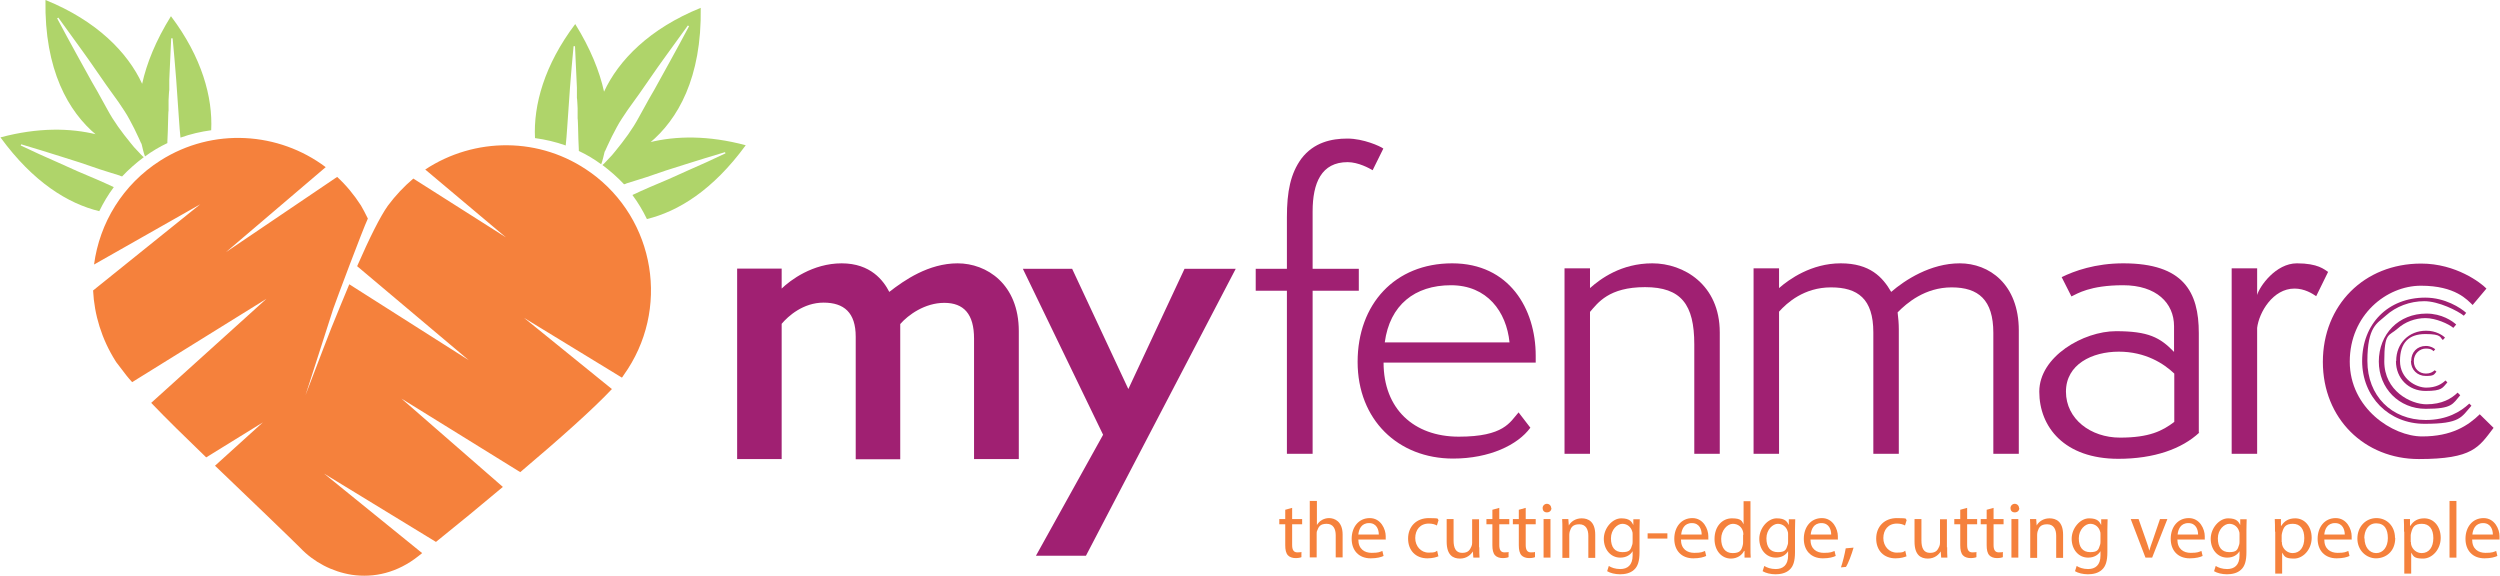
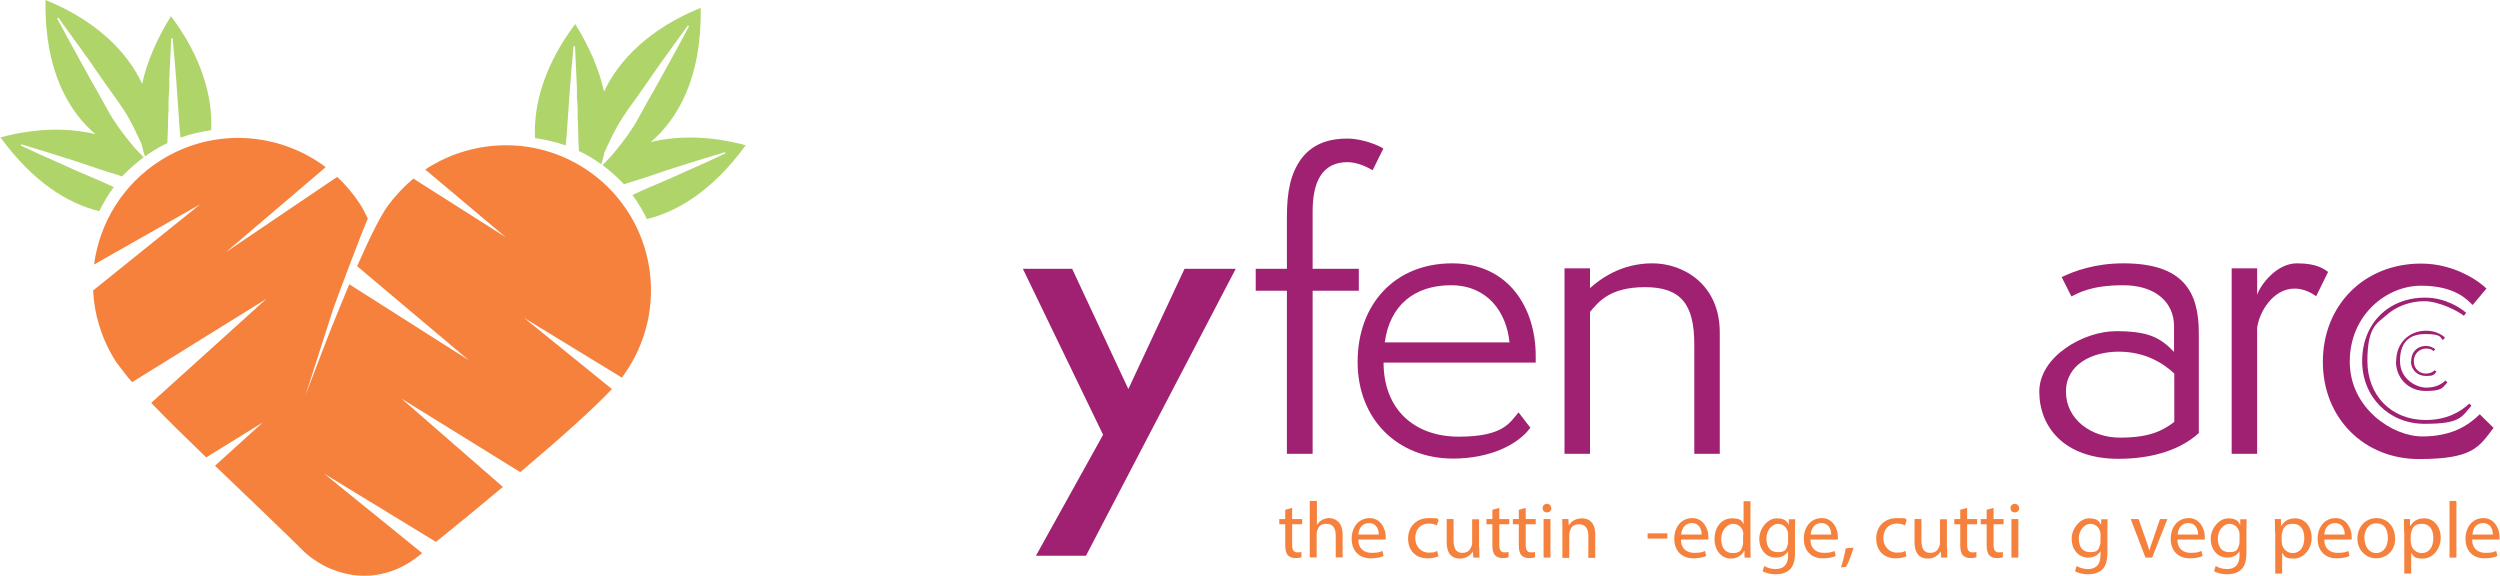
<svg xmlns="http://www.w3.org/2000/svg" id="Guides" width="1050" height="241.9" version="1.1" viewBox="0 0 1050 241.9">
  <defs>
    <style>
      .st0 {
        fill: #afd46a;
      }

      .st1 {
        fill: #a02072;
      }

      .st2 {
        fill: #f5813c;
      }
    </style>
  </defs>
  <g>
    <path class="st1" d="M540.5,190.6v-68.5h-13.1v-9.2h13.1v-21.7c0-10.7,1.5-18.3,6.1-24.6,5.2-6.8,12.6-8.4,19.3-8.4s13.8,3.2,15.1,4.2l-4.5,9.1c-1.3-.8-6-3.4-10.5-3.4-11,0-14.7,8.7-14.7,20.7v24.1h19.4v9.2h-19.4v68.5h-10.7Z" />
    <path class="st1" d="M642.7,179.7c-5.2,7.1-17,12.9-32.4,12.9-23.1,0-40.1-16.3-40.1-40.6s15.7-41.4,39.7-41.4,35.1,19.1,35.1,38.8v2.9h-63.9c0,19.3,12.6,31.1,31.6,31.1s21.5-6.1,25.1-10.2l5,6.5h0ZM634,143.8c-1.3-12.9-9.4-24-24.6-24s-25.7,8.3-27.8,24h52.5Z" />
    <path class="st1" d="M711.6,190.6v-46c0-16.7-5.5-24-20.7-24s-19.8,6.6-23.1,10.4v59.6h-10.7v-77.9h10.7v8.3c4.4-3.9,13.1-10.4,26.2-10.4s28.3,8.9,28.3,29v51h-10.7,0Z" />
-     <path class="st1" d="M837.2,190.6v-50.8c0-13.9-6.3-19.1-17.5-19.1s-18.9,6.6-22.7,10.5c.3,2.4.5,4.7.5,7.1v52.3h-10.7v-51c0-14.1-6.5-18.9-17.8-18.9s-18.5,6.5-21.8,10.2v59.7h-10.7v-77.9h10.7v8.3c4.2-3.7,13.6-10.4,25.9-10.4s17.6,5.8,21.2,12c5.8-5,16.5-12,28.8-12s24.8,8.7,24.8,28.2v51.8h-10.7,0Z" />
    <path class="st1" d="M923.7,181.7c-7.3,6.8-18.9,11-34,11-22.7,0-33.2-13.4-33.2-28.2s18.6-25.4,32.2-25.4,18.5,2.6,24.4,8.7v-10.8c0-9.7-7.4-17.2-21.4-17.2s-19.3,3.6-21.7,4.7l-4.1-8.1c5.3-2.6,14.1-5.8,25.9-5.8,25.3,0,31.7,12,31.7,29.3v41.8h0ZM913.2,156.9c-4.4-4.2-12.1-9.2-23.3-9.2s-22.2,5.3-22.2,16.8,10.4,19.3,22.7,19.3,17.8-2.8,22.8-6.6v-20.2Z" />
    <path class="st1" d="M937.3,190.6v-77.9h10.7v11.2c1-3.6,7.8-13.3,16.7-13.3s11.5,2.6,13.1,3.6l-5,10.2c-1.6-1.1-4.9-3.2-9.1-3.2-9.1,0-14.9,10-15.7,16.5v52.9h-10.7Z" />
    <g>
      <path class="st1" d="M1012.6,151.7c0,3.6,2.7,6.2,6.2,6.2s3.4-.5,4.5-1.8l-.7-.6c-.9.8-2,1.4-3.7,1.4-2.7,0-5.1-1.9-5.1-5.2s2.6-5.3,5-5.3,2.8.7,3.3,1.1l.7-.8c-.6-.5-1.9-1.4-3.9-1.4-3.7,0-6.2,2.6-6.2,6.3h0Z" />
      <path class="st1" d="M1006.3,151.7c0,7.2,5.3,12.5,12.4,12.5s7.1-1.3,9.2-3.6l-.8-.8c-1.6,1.5-4,3-8.1,3s-11-3.5-11-11.2,3.7-11.3,10.7-11.3,6,1.5,7.3,2.5l.9-1c-1-1-3.8-2.9-7.9-2.9-7.3,0-12.6,5.3-12.6,12.7h0Z" />
      <path class="st1" d="M1041.6,173.9c-5,4.9-11.9,9.4-24.3,9.4s-30.4-11.8-30.4-31.4,15.4-31.9,29.9-31.9,19.5,6,21.7,8.1l5.8-6.9c-2.3-2.4-12.8-10.5-27.4-10.5-24,0-41.3,17.5-41.3,41.3s17.5,40.8,40.3,40.8,25.2-5,31.4-13.1l-5.8-5.7h0Z" />
      <path class="st1" d="M992.1,151.6c0,15.1,11.2,26.4,26.2,26.4s15.4-2.7,19.7-7.6l-.9-.9c-3.6,3.4-9.4,6.9-18.3,6.9-14.4,0-24.5-10.2-24.5-24.8s4.2-15.8,7.7-19c4.3-3.9,10.2-6.1,16.2-6.1s14,4,16.6,6.1l1-1.2c-2.3-2.1-8.9-6.4-17.2-6.4-15.6,0-26.5,11-26.5,26.7h0Z" />
-       <path class="st1" d="M999.1,151.8c0,11.3,8.5,19.9,19.7,19.9s11.3-2,14.5-5.7l-1.1-1.1c-2.6,2.5-6.5,4.9-13.1,4.9s-17.7-5.6-17.7-18,1.9-10.5,5.6-13.8c3.1-2.8,7.4-4.4,11.7-4.4s9.7,2.4,11.7,4.1l1.2-1.4c-1.6-1.5-6.1-4.6-12.5-4.6-11.6,0-20,8.5-20,20.2h0Z" />
    </g>
  </g>
  <g>
-     <path class="st1" d="M409.1,192.9v-50.7c0-10.3-4.3-15-12.5-15s-15.2,5.1-18.5,8.9v56.8h-18.7v-51.5c0-10.1-4.9-14.3-13.5-14.3s-14.9,5.7-17.6,8.9v56.8h-18.7v-80h18.7v8.4c3.6-3.5,13-10.6,25.2-10.6s17.6,7.3,20,12c6.3-4.9,16.5-12,28.7-12s25.7,8.7,25.7,28.5v53.7h-18.7Z" />
    <path class="st1" d="M435.1,233.4l28.2-50.8-33.7-69.7h20.7l23.6,50.5,23.6-50.5h21.5l-62.9,120.5h-21.1Z" />
  </g>
  <g>
    <path class="st2" d="M248.1,72.5c-21.2-15.3-48.9-14.9-69.5-1.3l33.9,28.5-38.9-24.7c-3.9,3.3-7.5,7.1-10.7,11.4-3.2,4.5-7.7,13.5-12.9,25.4l46.9,39.5-50.2-31.9c-2.4,5.7-4.9,11.9-7.6,18.5,0,0-5.3,13.6-10.8,28.1,5.8-18.1,11.7-36.4,11.7-36.4,1.1-3.2,12.3-33.1,14.5-37.8-1.1-2.2-2-4-2.9-5.5-2.9-4.5-6.2-8.5-10-12l-46.7,31.6,41.9-35.7c-19.7-14.8-47.3-16.8-69.4-2.8-15.9,10.1-25.6,26.3-27.9,43.7l44.6-25.3-45,36.2c.5,10.2,3.6,20.4,9.4,29.6.2.3.4.7.7,1l3.9,5.1c.7.9,1.5,1.8,2.4,2.8l56.4-35-48.4,43.7c6.4,6.7,14.3,14.4,23.1,22.9l23.8-14.7-20.1,18.2c10.7,10.2,34.4,33,35.8,34.5,5.7,6,13.4,10,21.6,11.3,9.3,1.4,19.2-.8,28.1-7.9.5-.4,1-.8,1.5-1.2l-41.2-33.4,47,28.7c9.7-7.8,19.2-15.6,28.1-23.1l-42.6-37.1,49.9,30.9c16.8-14.2,30.7-26.6,38.5-34.9l-36.9-29.9,41.1,25.1c.3-.3.5-.7.7-1,19.7-27.4,13.5-65.5-13.9-85.2Z" />
    <path class="st0" d="M272.9,60c11.7-9.7,21.9-27.3,21.4-56.7-21.5,8.7-34.5,22-40.6,35.2-1.9-8.6-5.7-18.1-12.1-28.4-13,17.2-17.6,34.1-16.9,47.9,4.4.6,8.7,1.6,12.9,3.1.2-2.4.5-4.8.6-7.2l.3-4.3.3-4.3.3-4.3.3-4.3c.5-5.8.9-11.6,1.5-17.3h.6c.3,5.8.5,11.6.8,17.4v4.3c.1,0,.3,4.3.3,4.3v4.3c.1,0,.2,4.3.2,4.3,0,2.9.2,5.8.3,8.7,0,.2,0,.5,0,.7,3.2,1.5,6.4,3.4,9.4,5.6,0,0,0,0,0,0,.6-1.6,1-3.4,1.4-5.1,0-.2.2-.4.3-.6.3-.7.6-1.3.9-2,1.2-2.7,2.5-5.2,3.9-7.8.7-1.3,1.4-2.5,2.2-3.7.8-1.2,1.6-2.4,2.4-3.6,1.7-2.4,3.4-4.7,5.1-7.1l2.5-3.6,2.5-3.6,2.5-3.6,2.5-3.5c3.4-4.7,6.8-9.4,10.2-14.1l.5.3c-2.7,5.1-5.5,10.2-8.3,15.3l-2.1,3.8-2.1,3.8-2.1,3.8-2.2,3.8c-1.4,2.5-2.8,5.1-4.2,7.6-.7,1.3-1.4,2.5-2.2,3.8-.8,1.2-1.6,2.4-2.4,3.6-1.7,2.4-3.5,4.7-5.3,6.9-.5.6-.9,1.1-1.4,1.7-.5.5-1,1.1-1.5,1.6-.5.5-1,1.1-1.5,1.6-.2.2-.5.5-.7.7-.1,0-.3.2-.4.3,3.3,2.5,6.4,5.2,9.1,8.1.4-.1.8-.2,1.1-.4,2.8-.9,5.6-1.7,8.3-2.6l4.1-1.4,4.1-1.4,4.1-1.3,4.1-1.3c5.5-1.7,11.1-3.5,16.6-5.1l.2.5c-5.2,2.5-10.5,4.9-15.8,7.2l-4,1.8-4,1.8-4,1.7-4,1.7c-2.4,1-4.9,2.2-7.3,3.3,2.4,3.2,4.4,6.6,6.1,10.1,13.1-3.2,27.7-12.1,41.5-31-15.7-4.2-29.3-4-40.5-1.2Z" />
    <path class="st0" d="M40.5,56.7C28.8,47,18.6,29.4,19.1,0c21.5,8.7,34.5,22,40.6,35.2,1.9-8.6,5.7-18.1,12.1-28.4,13,17.2,17.6,34.1,16.9,47.9-4.4.6-8.7,1.6-12.9,3.1-.2-2.4-.5-4.8-.6-7.2l-.3-4.3-.3-4.3-.3-4.3-.3-4.3c-.5-5.8-.9-11.6-1.5-17.3h-.6c-.3,5.8-.5,11.6-.8,17.4v4.3c-.1,0-.3,4.3-.3,4.3v4.3c-.1,0-.2,4.3-.2,4.3,0,2.9-.2,5.8-.3,8.7,0,.2,0,.5,0,.7-3.2,1.5-6.4,3.4-9.4,5.6,0,0,0,0,0,0-.6-1.6-1-3.4-1.4-5.1,0-.2-.2-.4-.3-.6-.3-.7-.6-1.3-.9-2-1.2-2.7-2.5-5.2-3.9-7.8-.7-1.3-1.4-2.5-2.2-3.7-.8-1.2-1.6-2.4-2.4-3.6-1.7-2.4-3.4-4.7-5.1-7.1l-2.5-3.6-2.5-3.6-2.5-3.6-2.5-3.5c-3.4-4.7-6.8-9.4-10.2-14.1l-.5.3c2.7,5.1,5.5,10.2,8.3,15.3l2.1,3.8,2.1,3.8,2.1,3.8,2.2,3.8c1.4,2.5,2.8,5.1,4.2,7.6.7,1.3,1.4,2.5,2.2,3.8.8,1.2,1.6,2.4,2.4,3.6,1.7,2.4,3.5,4.7,5.3,6.9.5.6.9,1.1,1.4,1.7.5.5,1,1.1,1.5,1.6.5.5,1,1.1,1.5,1.6.2.2.5.5.7.7.1,0,.3.2.4.3-3.3,2.5-6.4,5.2-9.1,8.1-.4-.1-.8-.2-1.1-.4-2.8-.9-5.6-1.7-8.3-2.6l-4.1-1.4-4.1-1.4-4.1-1.3-4.1-1.3c-5.5-1.7-11.1-3.5-16.6-5.1l-.2.5c5.2,2.5,10.5,4.9,15.8,7.2l4,1.8,4,1.8,4,1.7,4,1.7c2.4,1,4.9,2.2,7.3,3.3-2.4,3.2-4.4,6.6-6.1,10.1-13.1-3.2-27.7-12.1-41.5-31,15.7-4.2,29.3-4,40.5-1.2Z" />
  </g>
  <g>
    <path class="st2" d="M542.7,213.3v4.7h4.2v2.2h-4.2v8.7c0,2,.6,3.1,2.2,3.1s1.3-.1,1.7-.2v2.2c-.4.2-1.3.4-2.5.4s-2.5-.4-3.2-1.2c-.8-.9-1.1-2.3-1.1-4.2v-8.8h-2.5v-2.2h2.5v-3.9l2.9-.8Z" />
    <path class="st2" d="M550.2,210.4h2.9v10.1h0c.5-.8,1.2-1.6,2.1-2.1.9-.5,1.9-.8,3-.8,2.2,0,5.7,1.3,5.7,6.9v9.6h-2.9v-9.3c0-2.6-1-4.8-3.8-4.8s-3.4,1.3-4,2.9c-.2.4-.2.8-.2,1.4v9.8h-2.9v-23.8Z" />
    <path class="st2" d="M570.5,226.6c0,4,2.6,5.6,5.6,5.6s3.4-.4,4.5-.8l.5,2.1c-1,.5-2.8,1-5.4,1-5,0-8-3.3-8-8.2s2.9-8.7,7.6-8.7,6.7,4.7,6.7,7.6,0,1.1-.1,1.4h-11.4ZM579.1,224.5c0-1.9-.8-4.8-4.1-4.8s-4.3,2.7-4.5,4.8h8.6Z" />
    <path class="st2" d="M604.2,233.6c-.8.4-2.5.9-4.7.9-4.9,0-8.1-3.3-8.1-8.3s3.4-8.6,8.7-8.6,3.3.4,4.1.8l-.7,2.3c-.7-.4-1.8-.8-3.4-.8-3.7,0-5.7,2.7-5.7,6.1s2.4,6.1,5.6,6.1,2.8-.4,3.6-.8l.5,2.2Z" />
    <path class="st2" d="M621.3,229.8c0,1.7,0,3.1.1,4.4h-2.6l-.2-2.6h0c-.8,1.3-2.5,3-5.4,3s-5.6-1.4-5.6-7.1v-9.5h2.9v9c0,3.1.9,5.2,3.6,5.2s3.3-1.4,3.9-2.7c.2-.4.3-1,.3-1.5v-9.9h2.9v11.8Z" />
    <path class="st2" d="M629.7,213.3v4.7h4.2v2.2h-4.2v8.7c0,2,.6,3.1,2.2,3.1s1.3-.1,1.7-.2v2.2c-.4.2-1.3.4-2.5.4s-2.5-.4-3.2-1.2c-.8-.9-1.1-2.3-1.1-4.2v-8.8h-2.5v-2.2h2.5v-3.9l2.9-.8Z" />
    <path class="st2" d="M640.8,213.3v4.7h4.2v2.2h-4.2v8.7c0,2,.6,3.1,2.2,3.1s1.3-.1,1.7-.2v2.2c-.4.2-1.3.4-2.5.4s-2.5-.4-3.2-1.2c-.8-.9-1.1-2.3-1.1-4.2v-8.8h-2.5v-2.2h2.5v-3.9l2.9-.8Z" />
    <path class="st2" d="M651.6,213.4c0,1-.7,1.8-1.9,1.8s-1.8-.8-1.8-1.8.8-1.8,1.8-1.8,1.8.8,1.8,1.8ZM648.3,234.2v-16.2h2.9v16.2h-2.9Z" />
    <path class="st2" d="M656.2,222.4c0-1.7,0-3-.1-4.4h2.6l.2,2.7h0c.8-1.5,2.7-3,5.4-3s5.7,1.3,5.7,6.9v9.7h-2.9v-9.3c0-2.6-1-4.8-3.8-4.8s-3.5,1.4-4,3c-.1.4-.2.9-.2,1.4v9.7h-2.9v-11.8Z" />
-     <path class="st2" d="M688.7,218c0,1.2-.1,2.5-.1,4.5v9.4c0,3.7-.7,6-2.3,7.4-1.6,1.5-3.9,1.9-5.9,1.9s-4.1-.5-5.4-1.3l.7-2.2c1.1.7,2.7,1.3,4.8,1.3,3,0,5.2-1.6,5.2-5.7v-1.8h0c-.9,1.5-2.6,2.7-5.2,2.7-4,0-6.9-3.4-6.9-7.9s3.6-8.6,7.3-8.6,4.4,1.5,5.1,2.8h0v-2.4h2.7ZM685.7,224.4c0-.5,0-.9-.2-1.3-.5-1.7-2-3.1-4.1-3.1s-4.8,2.4-4.8,6.1,1.6,5.8,4.8,5.8,3.5-1.1,4.1-3c.2-.5.2-1.1.2-1.6v-2.9Z" />
    <path class="st2" d="M700.3,224v2.2h-8.3v-2.2h8.3Z" />
    <path class="st2" d="M706,226.6c0,4,2.6,5.6,5.6,5.6s3.4-.4,4.5-.8l.5,2.1c-1,.5-2.8,1-5.4,1-5,0-8-3.3-8-8.2s2.9-8.7,7.6-8.7,6.7,4.7,6.7,7.6,0,1.1-.1,1.4h-11.4ZM714.7,224.5c0-1.9-.8-4.8-4.1-4.8s-4.3,2.7-4.5,4.8h8.6Z" />
    <path class="st2" d="M735.2,210.4v19.6c0,1.4,0,3.1.1,4.2h-2.6v-2.8h-.2c-.9,1.8-2.9,3.2-5.5,3.2-3.9,0-6.9-3.3-6.9-8.2,0-5.4,3.3-8.7,7.3-8.7s4.2,1.2,4.9,2.5h0v-9.7h2.9ZM732.2,224.6c0-.4,0-.9-.1-1.2-.4-1.9-2-3.4-4.3-3.4s-4.9,2.7-4.9,6.3,1.6,6,4.8,6,3.8-1.3,4.3-3.5c.1-.4.1-.8.1-1.3v-2.8Z" />
    <path class="st2" d="M754,218c0,1.2-.1,2.5-.1,4.5v9.4c0,3.7-.7,6-2.3,7.4-1.6,1.5-3.9,1.9-5.9,1.9s-4.1-.5-5.4-1.3l.7-2.2c1.1.7,2.7,1.3,4.8,1.3,3,0,5.2-1.6,5.2-5.7v-1.8h0c-.9,1.5-2.6,2.7-5.2,2.7-4,0-6.9-3.4-6.9-7.9s3.6-8.6,7.3-8.6,4.4,1.5,5.1,2.8h0v-2.4h2.7ZM751,224.4c0-.5,0-.9-.2-1.3-.5-1.7-2-3.1-4.1-3.1s-4.8,2.4-4.8,6.1,1.6,5.8,4.8,5.8,3.5-1.1,4.1-3c.2-.5.2-1.1.2-1.6v-2.9Z" />
    <path class="st2" d="M760.4,226.6c0,4,2.6,5.6,5.6,5.6s3.4-.4,4.5-.8l.5,2.1c-1,.5-2.8,1-5.4,1-5,0-8-3.3-8-8.2s2.9-8.7,7.6-8.7,6.7,4.7,6.7,7.6,0,1.1-.1,1.4h-11.4ZM769.1,224.5c0-1.9-.8-4.8-4.1-4.8s-4.3,2.7-4.5,4.8h8.6Z" />
    <path class="st2" d="M773.2,238.3c.7-2,1.6-5.6,2-8l3.3-.3c-.8,2.8-2.2,6.6-3.2,8.1l-2.1.2Z" />
    <path class="st2" d="M800.8,233.6c-.8.4-2.5.9-4.7.9-4.9,0-8.1-3.3-8.1-8.3s3.4-8.6,8.7-8.6,3.3.4,4.1.8l-.7,2.3c-.7-.4-1.8-.8-3.4-.8-3.7,0-5.7,2.7-5.7,6.1s2.4,6.1,5.6,6.1,2.8-.4,3.6-.8l.5,2.2Z" />
    <path class="st2" d="M817.8,229.8c0,1.7,0,3.1.1,4.4h-2.6l-.2-2.6h0c-.8,1.3-2.5,3-5.4,3s-5.6-1.4-5.6-7.1v-9.5h2.9v9c0,3.1.9,5.2,3.6,5.2s3.3-1.4,3.9-2.7c.2-.4.3-1,.3-1.5v-9.9h2.9v11.8Z" />
    <path class="st2" d="M826.2,213.3v4.7h4.2v2.2h-4.2v8.7c0,2,.6,3.1,2.2,3.1s1.3-.1,1.7-.2v2.2c-.4.2-1.3.4-2.5.4s-2.5-.4-3.2-1.2c-.8-.9-1.1-2.3-1.1-4.2v-8.8h-2.5v-2.2h2.5v-3.9l2.9-.8Z" />
    <path class="st2" d="M837.3,213.3v4.7h4.2v2.2h-4.2v8.7c0,2,.6,3.1,2.2,3.1s1.3-.1,1.7-.2v2.2c-.4.2-1.3.4-2.5.4s-2.5-.4-3.2-1.2c-.8-.9-1.1-2.3-1.1-4.2v-8.8h-2.5v-2.2h2.5v-3.9l2.9-.8Z" />
    <path class="st2" d="M848.1,213.4c0,1-.7,1.8-1.9,1.8s-1.8-.8-1.8-1.8.8-1.8,1.8-1.8,1.8.8,1.8,1.8ZM844.8,234.2v-16.2h2.9v16.2h-2.9Z" />
-     <path class="st2" d="M852.7,222.4c0-1.7,0-3-.1-4.4h2.6l.2,2.7h0c.8-1.5,2.7-3,5.4-3s5.7,1.3,5.7,6.9v9.7h-2.9v-9.3c0-2.6-1-4.8-3.8-4.8s-3.5,1.4-4,3c-.1.4-.2.9-.2,1.4v9.7h-2.9v-11.8Z" />
    <path class="st2" d="M885.2,218c0,1.2-.1,2.5-.1,4.5v9.4c0,3.7-.7,6-2.3,7.4-1.6,1.5-3.9,1.9-5.9,1.9s-4.1-.5-5.4-1.3l.7-2.2c1.1.7,2.7,1.3,4.8,1.3,3,0,5.2-1.6,5.2-5.7v-1.8h0c-.9,1.5-2.6,2.7-5.2,2.7-4,0-6.9-3.4-6.9-7.9s3.6-8.6,7.3-8.6,4.4,1.5,5.1,2.8h0v-2.4h2.7ZM882.2,224.4c0-.5,0-.9-.2-1.3-.5-1.7-2-3.1-4.1-3.1s-4.8,2.4-4.8,6.1,1.6,5.8,4.8,5.8,3.5-1.1,4.1-3c.2-.5.2-1.1.2-1.6v-2.9Z" />
    <path class="st2" d="M898.2,218l3.2,9.1c.5,1.5,1,2.8,1.3,4.2h0c.4-1.3.8-2.7,1.4-4.2l3.1-9.1h3.1l-6.4,16.2h-2.8l-6.2-16.2h3.1Z" />
    <path class="st2" d="M914.5,226.6c0,4,2.6,5.6,5.6,5.6s3.4-.4,4.5-.8l.5,2.1c-1,.5-2.8,1-5.4,1-5,0-8-3.3-8-8.2s2.9-8.7,7.6-8.7,6.7,4.7,6.7,7.6,0,1.1-.1,1.4h-11.4ZM923.2,224.5c0-1.9-.8-4.8-4.1-4.8s-4.3,2.7-4.5,4.8h8.6Z" />
    <path class="st2" d="M943.6,218c0,1.2-.1,2.5-.1,4.5v9.4c0,3.7-.7,6-2.3,7.4-1.6,1.5-3.9,1.9-5.9,1.9s-4.1-.5-5.4-1.3l.7-2.2c1.1.7,2.7,1.3,4.8,1.3,3,0,5.2-1.6,5.2-5.7v-1.8h0c-.9,1.5-2.6,2.7-5.2,2.7-4,0-6.9-3.4-6.9-7.9s3.6-8.6,7.3-8.6,4.4,1.5,5.1,2.8h0v-2.4h2.7ZM940.6,224.4c0-.5,0-.9-.2-1.3-.5-1.7-2-3.1-4.1-3.1s-4.8,2.4-4.8,6.1,1.6,5.8,4.8,5.8,3.5-1.1,4.1-3c.2-.5.2-1.1.2-1.6v-2.9Z" />
    <path class="st2" d="M955.5,223.3c0-2.1,0-3.8-.1-5.3h2.6v2.8h.2c1.2-2,3.1-3.1,5.8-3.1,3.9,0,6.9,3.3,6.9,8.2s-3.6,8.7-7.4,8.7-4-.9-5-2.5h0v8.8h-2.9v-17.6ZM958.4,227.6c0,.4,0,.8.1,1.2.5,2,2.3,3.5,4.4,3.5,3.1,0,4.9-2.5,4.9-6.3s-1.7-6-4.8-6-3.9,1.4-4.5,3.7c-.1.4-.2.8-.2,1.2v2.8Z" />
    <path class="st2" d="M976.2,226.6c0,4,2.6,5.6,5.6,5.6s3.4-.4,4.5-.8l.5,2.1c-1,.5-2.8,1-5.4,1-5,0-8-3.3-8-8.2s2.9-8.7,7.6-8.7,6.7,4.7,6.7,7.6,0,1.1-.1,1.4h-11.4ZM984.8,224.5c0-1.9-.8-4.8-4.1-4.8s-4.3,2.7-4.5,4.8h8.6Z" />
    <path class="st2" d="M1006,225.9c0,6-4.2,8.6-8.1,8.6s-7.8-3.2-7.8-8.3,3.6-8.6,8-8.6,7.8,3.4,7.8,8.3ZM993.1,226.1c0,3.6,2,6.2,4.9,6.2s4.9-2.6,4.9-6.3-1.4-6.2-4.9-6.2-5,3.2-5,6.3Z" />
    <path class="st2" d="M1009.7,223.3c0-2.1,0-3.8-.1-5.3h2.6v2.8h.2c1.2-2,3.1-3.1,5.8-3.1,3.9,0,6.9,3.3,6.9,8.2s-3.6,8.7-7.4,8.7-4-.9-5-2.5h0v8.8h-2.9v-17.6ZM1012.6,227.6c0,.4,0,.8.1,1.2.5,2,2.3,3.5,4.4,3.5,3.1,0,4.9-2.5,4.9-6.3s-1.7-6-4.8-6-3.9,1.4-4.5,3.7c-.1.4-.2.8-.2,1.2v2.8Z" />
    <path class="st2" d="M1028.8,210.4h2.9v23.8h-2.9v-23.8Z" />
    <path class="st2" d="M1038.3,226.6c0,4,2.6,5.6,5.6,5.6s3.4-.4,4.5-.8l.5,2.1c-1,.5-2.8,1-5.4,1-5,0-8-3.3-8-8.2s2.9-8.7,7.6-8.7,6.7,4.7,6.7,7.6,0,1.1-.1,1.4h-11.4ZM1047,224.5c0-1.9-.8-4.8-4.1-4.8s-4.3,2.7-4.5,4.8h8.6Z" />
  </g>
</svg>